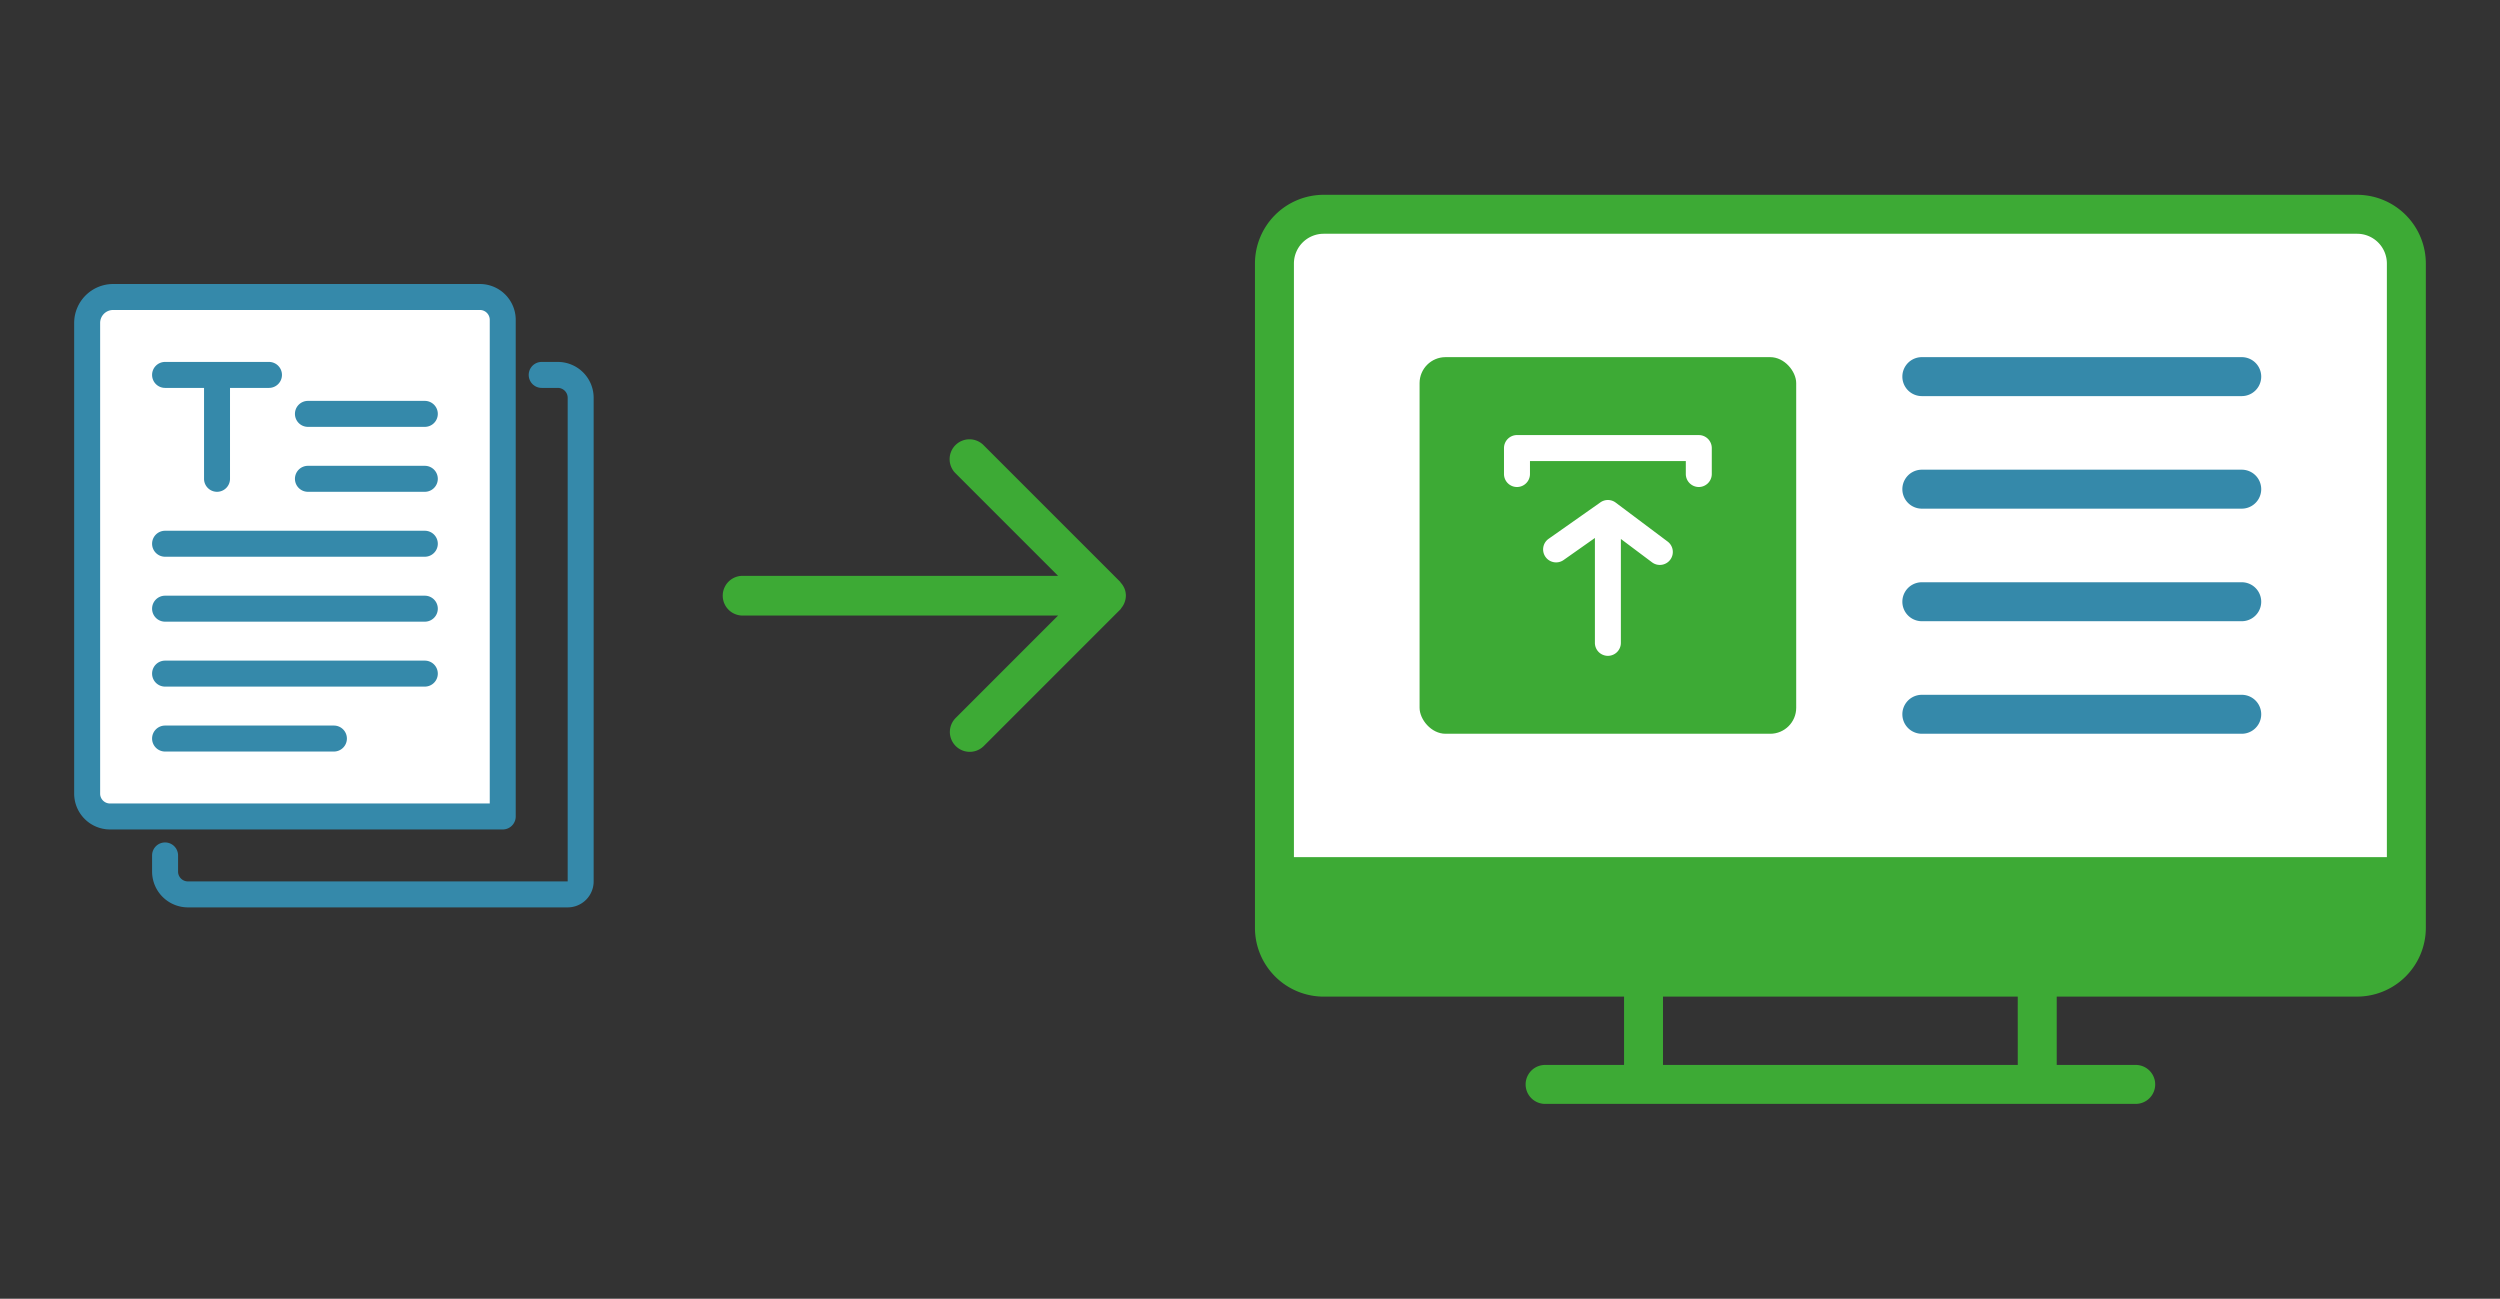
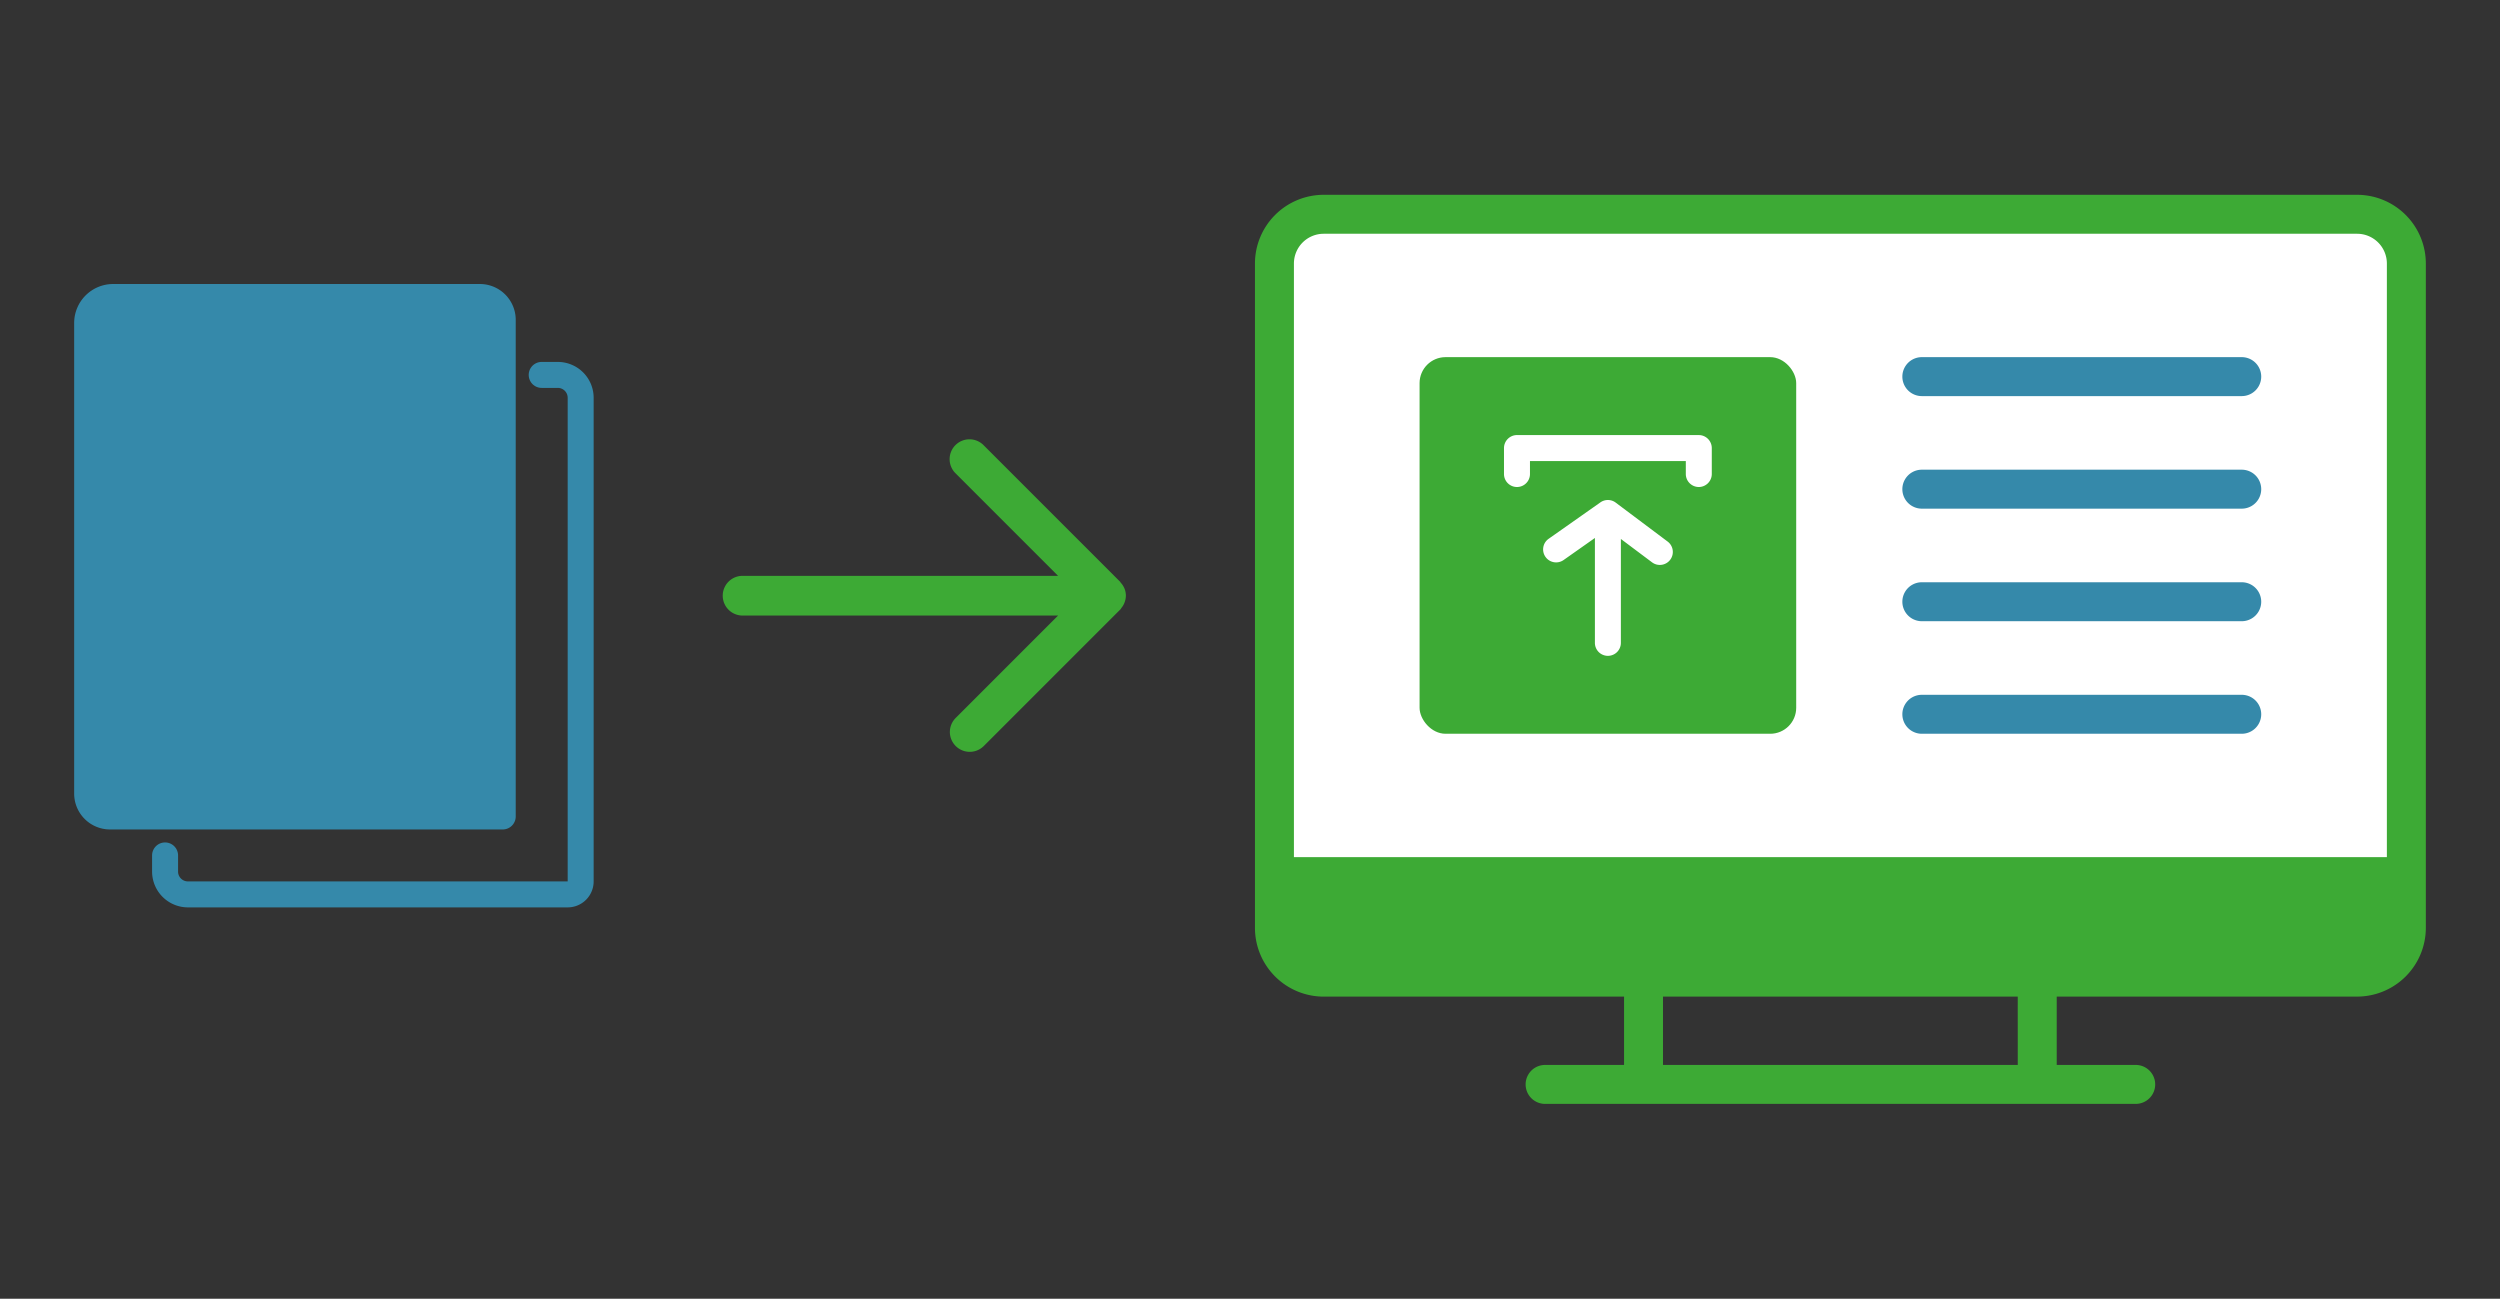
<svg xmlns="http://www.w3.org/2000/svg" id="Website" viewBox="0 0 385 200">
  <rect x="0" y="0" width="385" height="200" fill="#333333" stroke="none" />
  <defs>
    <style>.cls-1{fill:#3daa35;}.cls-2{fill:#3589aa;}.cls-3,.cls-4{fill:#fff;}.cls-4{fill-rule:evenodd;}</style>
  </defs>
  <title>xxx</title>
  <g id="illu_sf_04">
    <path class="cls-1" d="M173.164,92.838c.012-.032.019-.062.03-.094a2.929,2.929,0,0,0,.191-1.007,2.963,2.963,0,0,0-.246-1.179c-.006-.013-.016-.024-.021-.038a3.138,3.138,0,0,0-.535-.8c-.038-.043-.052-.1-.093-.14L151.5,68.587a3.058,3.058,0,1,0-4.324,4.324l15.766,15.768H114.359a3.058,3.058,0,1,0,0,6.116h48.585l-15.766,15.768a3.053,3.053,0,0,0-.184,4.123h0c.035.042.072.083.11.123s.078.083.119.122h0a3.056,3.056,0,0,0,4.279-.044L172.58,93.806c.043-.047.056-.109.095-.157A3.114,3.114,0,0,0,173.164,92.838Z" />
    <path class="cls-2" d="M87.422,139.737H28.977a5.524,5.524,0,0,1-5.555-5.478v-2.522a2,2,0,0,1,4,0v2.522a1.519,1.519,0,0,0,1.555,1.478H87.422V61.215a1.521,1.521,0,0,0-1.557-1.478H83.422a2,2,0,0,1,0-4h2.443a5.523,5.523,0,0,1,5.557,5.478v74.522A4,4,0,0,1,87.422,139.737Z" />
    <path class="cls-2" d="M77.422,127.737H16.977a5.524,5.524,0,0,1-5.555-5.478V49.737a6.007,6.007,0,0,1,6-6H73.865a5.523,5.523,0,0,1,5.557,5.478v76.522A2,2,0,0,1,77.422,127.737Z" />
-     <path class="cls-3" d="M17.422,47.737a2,2,0,0,0-2,2v72.522a1.519,1.519,0,0,0,1.555,1.478H75.422V49.215a1.521,1.521,0,0,0-1.557-1.478Z" />
    <path class="cls-2" d="M65.422,65.737h-18a2,2,0,0,1,0-4h18a2,2,0,0,1,0,4Z" />
-     <path class="cls-2" d="M65.422,75.737h-18a2,2,0,0,1,0-4h18a2,2,0,0,1,0,4Z" />
    <path class="cls-2" d="M65.422,85.737h-40a2,2,0,1,1,0-4h40a2,2,0,0,1,0,4Z" />
    <path class="cls-2" d="M65.422,95.737h-40a2,2,0,1,1,0-4h40a2,2,0,0,1,0,4Z" />
    <path class="cls-2" d="M65.422,105.737h-40a2,2,0,1,1,0-4h40a2,2,0,0,1,0,4Z" />
    <path class="cls-2" d="M51.422,115.737h-26a2,2,0,1,1,0-4h26a2,2,0,0,1,0,4Z" />
    <path class="cls-2" d="M41.422,55.737h-16a2,2,0,0,0,0,4h6v14a2,2,0,0,0,4,0v-14h6a2,2,0,0,0,0-4Z" />
    <path class="cls-1" d="M363,30H203.842a10.591,10.591,0,0,0-10.578,10.579V142.9a10.592,10.592,0,0,0,10.578,10.58h46.263V164H237.947a3,3,0,0,0,0,6H328.9a3,3,0,0,0,0-6H316.736V153.475H363a10.592,10.592,0,0,0,10.578-10.58V40.579A10.591,10.591,0,0,0,363,30ZM310.736,164H256.1V153.475h54.631Z" />
    <path class="cls-3" d="M367.578,132V40.579A4.584,4.584,0,0,0,363,36H203.842a4.584,4.584,0,0,0-4.578,4.579V132Z" />
    <path class="cls-2" d="M345.227,61H295.964a3,3,0,0,1,0-6h49.263a3,3,0,0,1,0,6Z" />
    <path class="cls-2" d="M345.227,78.333H295.964a3,3,0,0,1,0-6h49.263a3,3,0,0,1,0,6Z" />
    <path class="cls-2" d="M345.227,95.667H295.964a3,3,0,0,1,0-6h49.263a3,3,0,0,1,0,6Z" />
    <path class="cls-2" d="M345.227,113H295.964a3,3,0,0,1,0-6h49.263a3,3,0,0,1,0,6Z" />
    <rect class="cls-1" x="218.615" y="55" width="58" height="58" rx="4" />
    <path class="cls-4" d="M247.615,101a2,2,0,0,0,2-2V83l4.8,3.6a2,2,0,1,0,2.4-3.2l-8-6a2,2,0,0,0-2.35-.036l-8,5.628a2,2,0,0,0,2.3,3.272l4.856-3.42q-.006.078-.006.156V99A2,2,0,0,0,247.615,101Zm14-26a2.006,2.006,0,0,0,2-2V69a2.007,2.007,0,0,0-1.768-1.986L261.615,67h-28a2.006,2.006,0,0,0-2,2v4a2,2,0,0,0,4,0V71h24v2A2.006,2.006,0,0,0,261.615,75Z" />
  </g>
</svg>